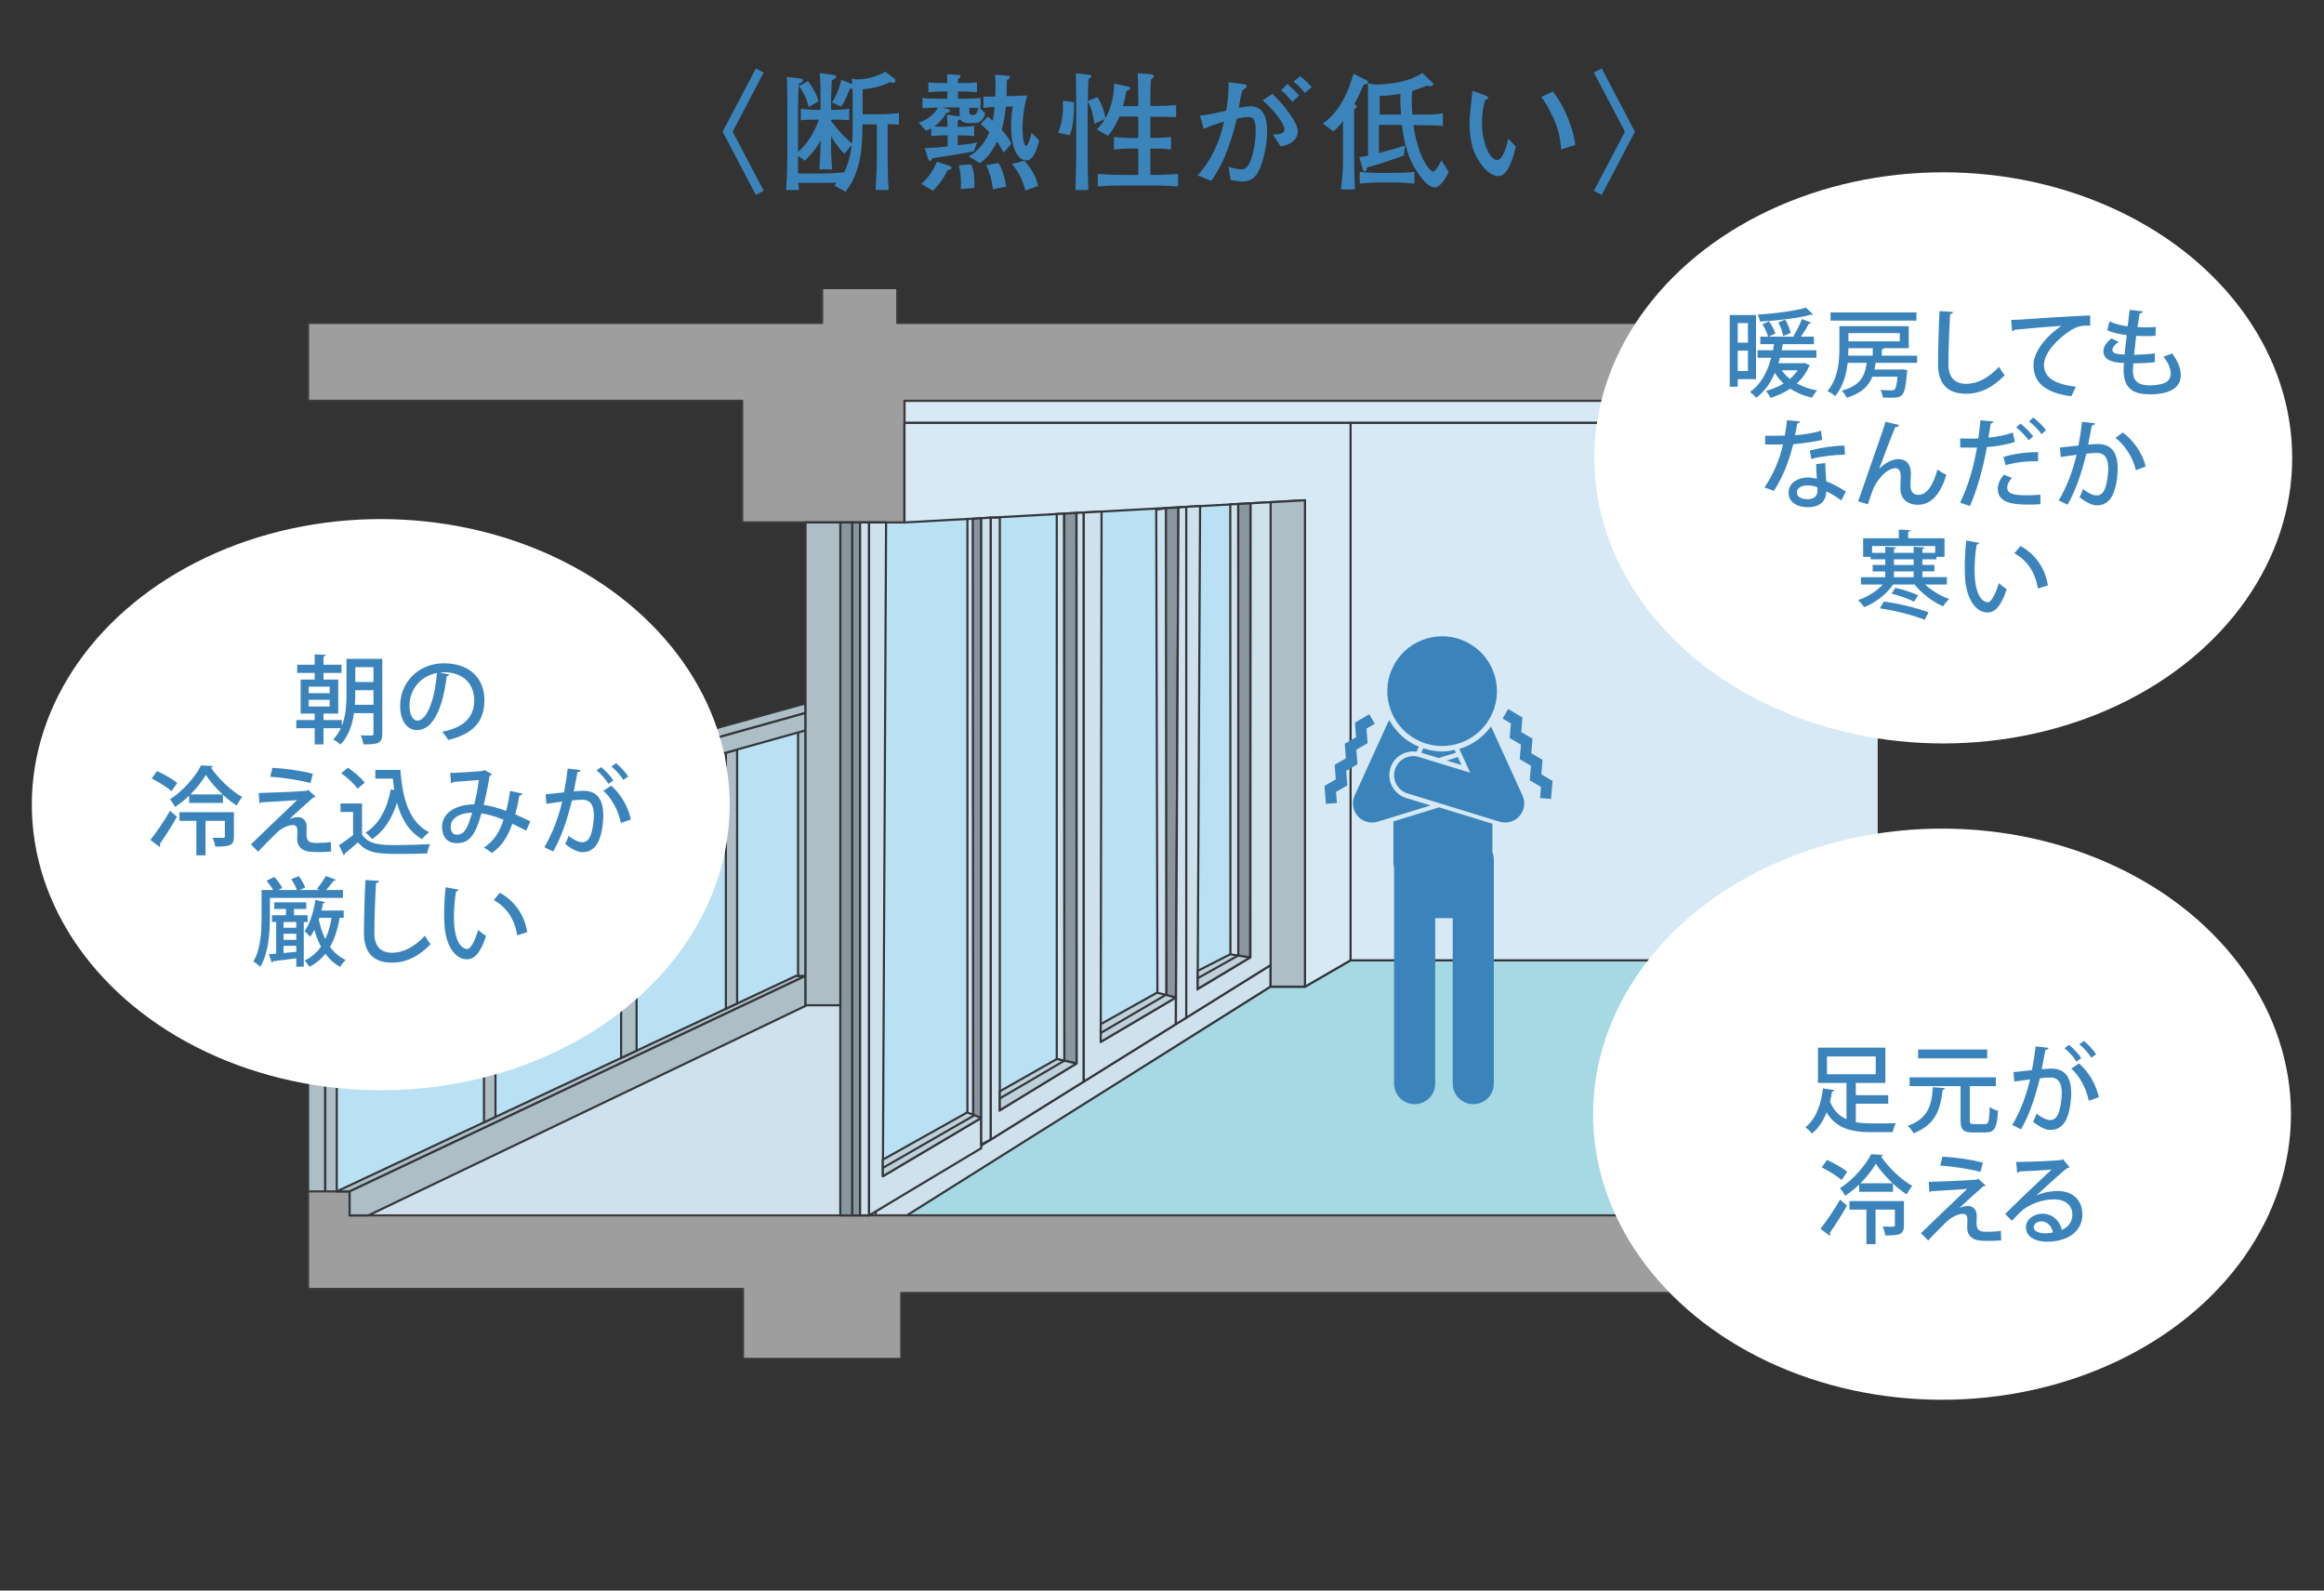
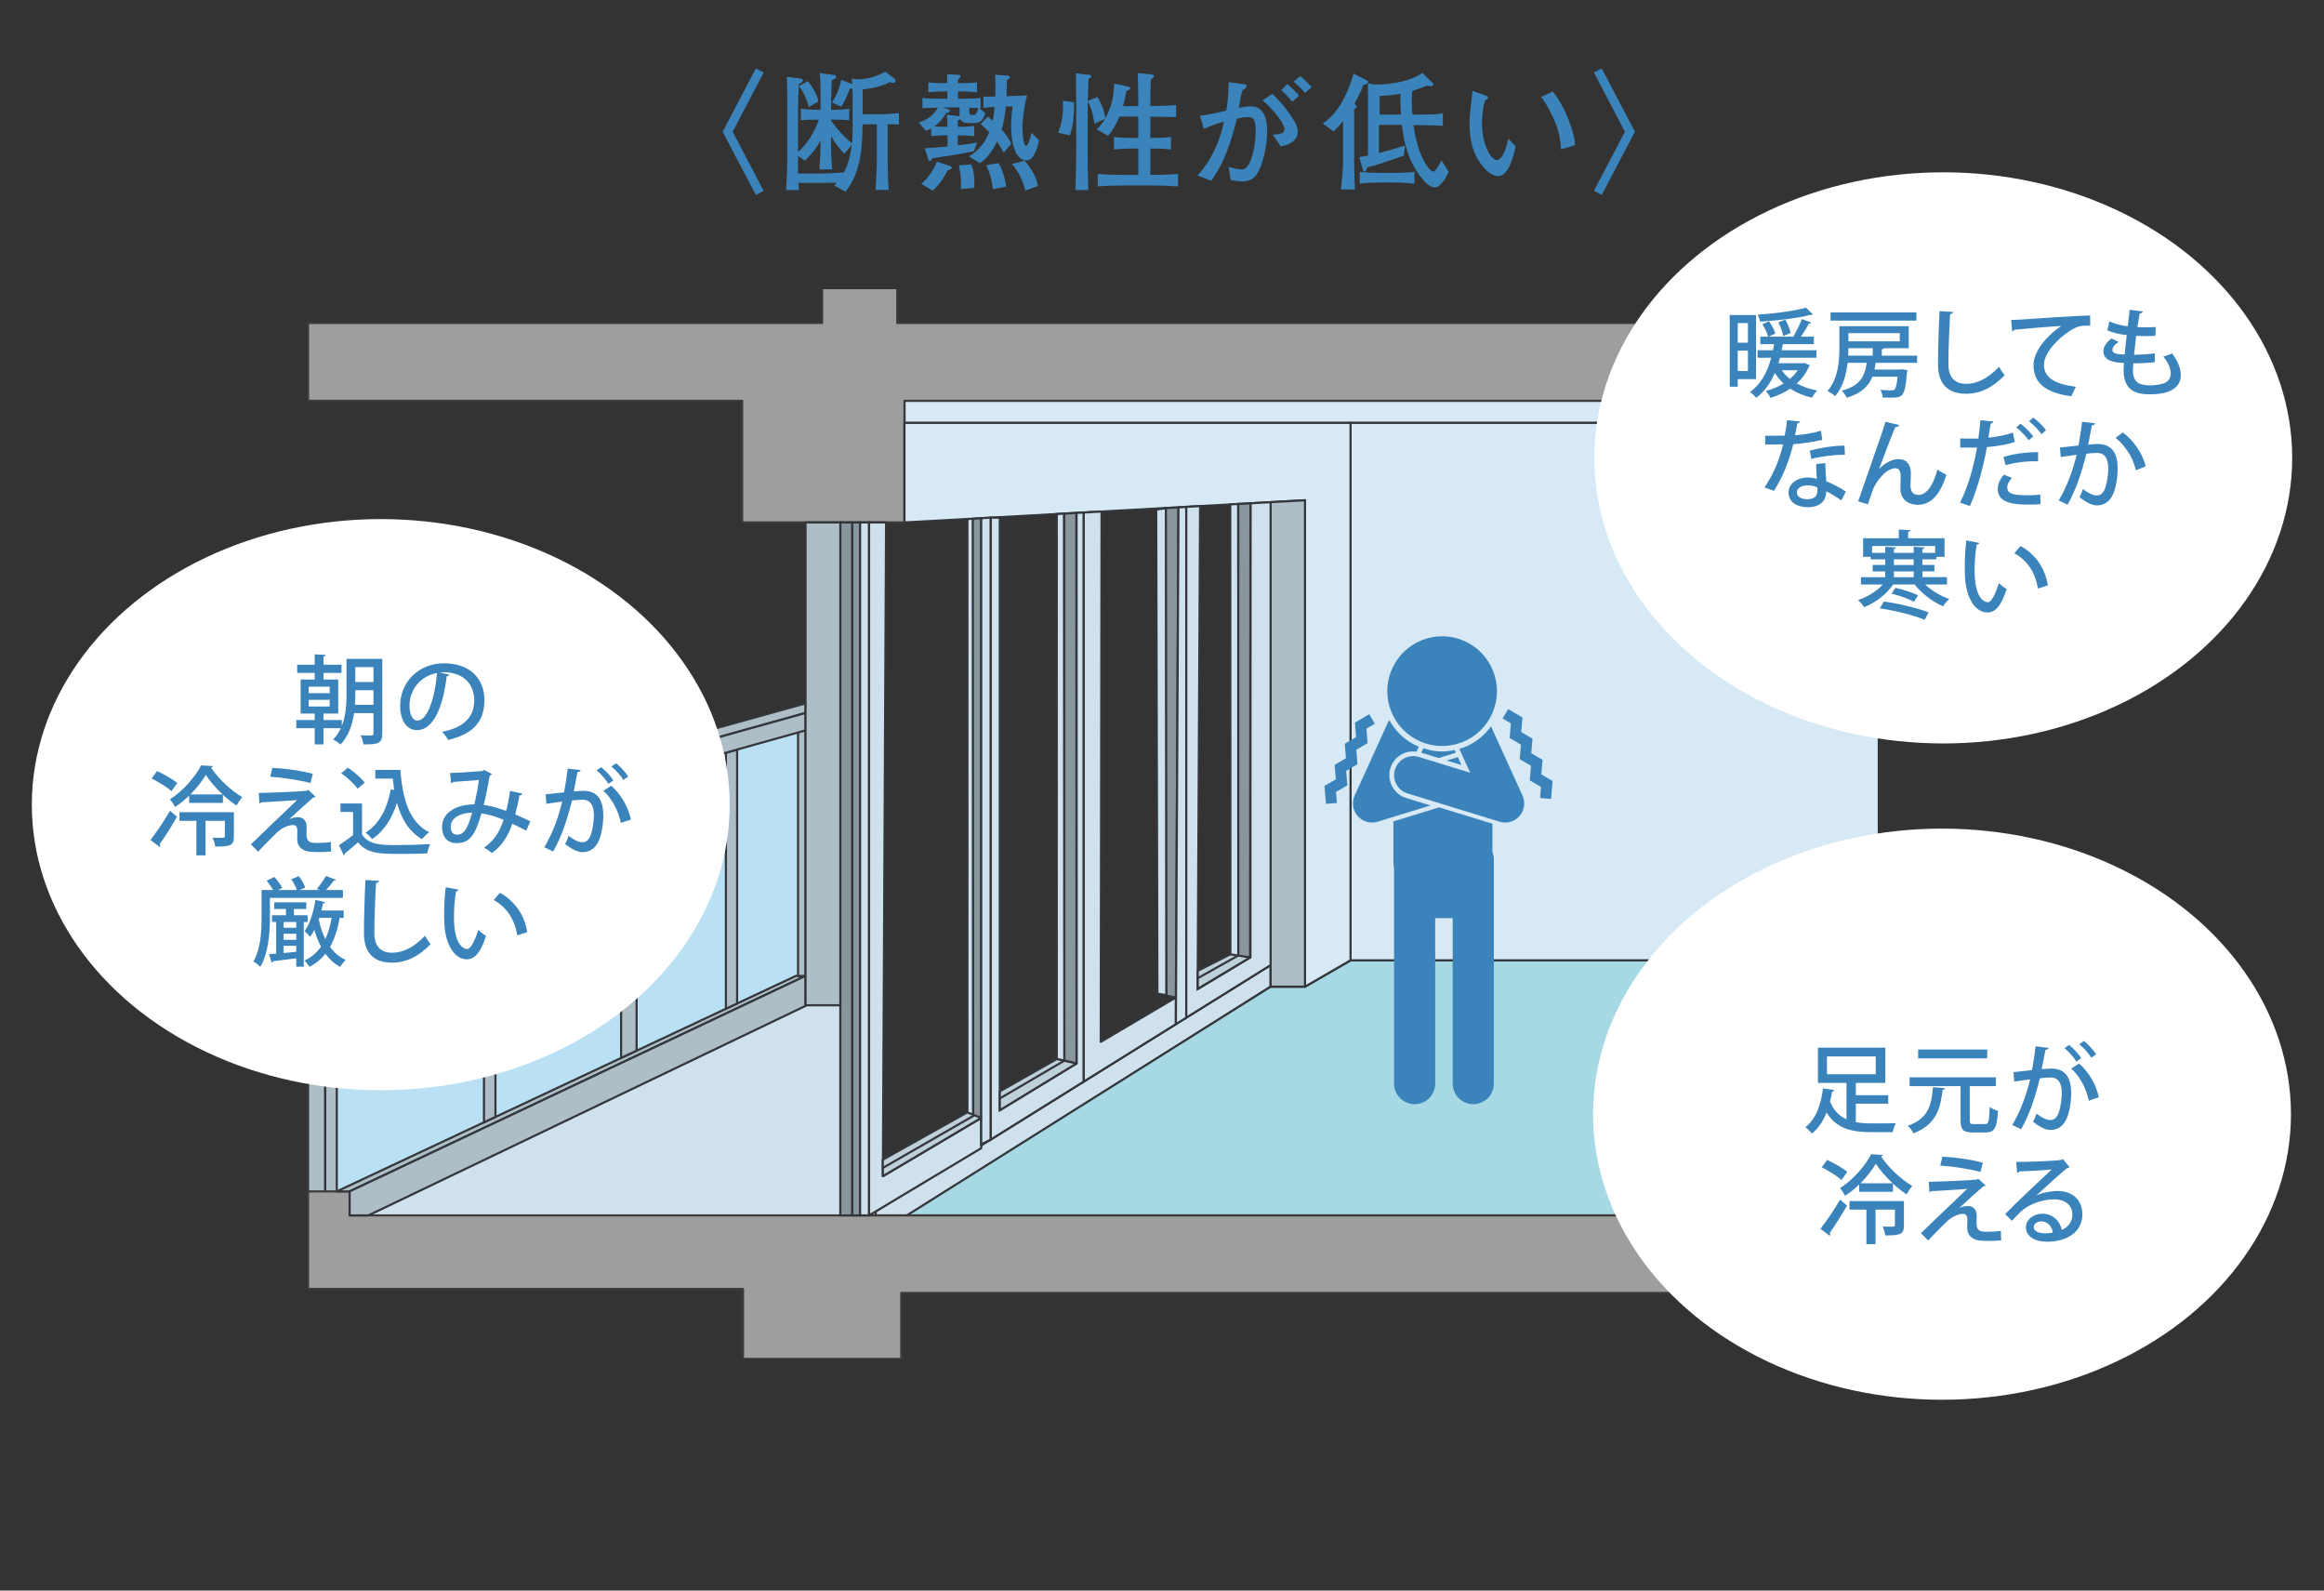
<svg xmlns="http://www.w3.org/2000/svg" id="_レイヤー_2" data-name="レイヤー_2" width="380" height="260" viewBox="0 0 380 260">
  <rect x="0" y="0" width="380" height="260" fill="#333333" stroke="none" />
  <defs>
    <style>
      .cls-1 {
        fill: none;
      }

      .cls-2 {
        fill: #89969d;
      }

      .cls-2, .cls-3, .cls-4, .cls-5, .cls-6, .cls-7, .cls-8, .cls-9, .cls-10, .cls-11 {
        stroke-width: .35px;
      }

      .cls-2, .cls-3, .cls-5, .cls-9, .cls-10, .cls-11 {
        stroke-linecap: round;
        stroke-linejoin: round;
      }

      .cls-2, .cls-4, .cls-5, .cls-6, .cls-7, .cls-8, .cls-9, .cls-10, .cls-11 {
        stroke: #33363a;
      }

      .cls-3 {
        fill: #9e9e9f;
        stroke: #3e3a39;
      }

      .cls-4, .cls-5 {
        fill: #d6e9f4;
      }

      .cls-4, .cls-6, .cls-7, .cls-8 {
        stroke-miterlimit: 10;
      }

      .cls-12 {
        fill: #b9e1f3;
      }

      .cls-13 {
        clip-path: url(#clippath-1);
      }

      .cls-14 {
        fill: #3b84bb;
      }

      .cls-15 {
        fill: #fff;
      }

      .cls-6, .cls-10 {
        fill: #cfe1ec;
      }

      .cls-7 {
        fill: #a6d9e4;
      }

      .cls-8, .cls-11 {
        fill: #aebec7;
      }

      .cls-9 {
        fill: #bed0d9;
      }

      .cls-16 {
        clip-path: url(#clippath);
      }
    </style>
    <clipPath id="clippath">
      <rect class="cls-1" width="380" height="260" />
    </clipPath>
    <clipPath id="clippath-1">
      <rect class="cls-1" x="45.944" y="47.267" width="261.083" height="174.703" />
    </clipPath>
  </defs>
  <g id="_レイヤー_2-2" data-name="レイヤー_2">
    <g class="cls-16">
      <g>
        <g class="cls-13">
          <rect class="cls-4" x="147.89" y="65.512" width="243.142" height="3.616" />
-           <polygon class="cls-12" points="143.184 82.271 203.464 79.913 203.464 158.816 143.184 194.752 143.184 82.271" />
          <polygon class="cls-6" points="142.105 198.674 207.761 157.758 207.761 161.288 148.478 198.674 142.105 198.674" />
          <polygon class="cls-7" points="148.282 198.674 207.761 161.288 213.381 161.288 220.832 156.974 309.331 156.974 309.331 198.674 148.282 198.674" />
          <rect class="cls-4" x="220.832" y="69.129" width="88.891" height="87.845" />
          <polygon class="cls-10" points="54.126 200.308 133.772 162.676 143.184 162.676 143.184 200.308 54.126 200.308" />
          <polygon class="cls-12" points="53.509 140.241 131.419 118.547 131.419 160.346 53.509 197.236 53.509 140.241" />
          <polygon class="cls-3" points="50.371 52.789 134.425 52.789 134.425 39.455 146.713 39.455 146.713 52.789 749.655 52.789 749.655 40.239 761.42 40.239 761.42 52.789 854.343 52.789 854.343 64.946 768.74 64.946 768.74 81.155 742.596 81.155 742.596 65.512 591.689 65.512 591.689 85.399 580.447 85.399 580.447 65.512 402.404 65.512 402.404 85.399 391.032 85.399 391.032 65.512 147.89 65.512 147.89 85.399 121.353 85.399 121.353 65.512 50.371 65.512 50.371 52.789" />
          <rect class="cls-8" x="50.371" y="137.562" width="2.811" height="58.04" />
          <polygon class="cls-8" points="53.182 141.385 55.069 140.857 55.069 195.602 53.182 195.602 53.182 141.385" />
          <polygon class="cls-3" points="50.371 194.752 57.169 194.752 57.169 198.674 854.343 198.674 854.343 210.7 768.74 210.7 768.74 227.956 742.596 227.956 742.596 211.354 147.367 211.354 147.367 232.61 121.484 232.61 121.484 210.7 50.371 210.7 50.371 194.752" />
          <polygon class="cls-11" points="55.069 194.752 130.144 159.523 131.713 159.523 57.169 194.752 55.069 194.752" />
          <polygon class="cls-8" points="79.137 134.123 81.014 133.598 81.014 182.578 79.137 183.458 79.137 134.123" />
          <polygon class="cls-8" points="101.556 127.85 104.09 127.141 104.09 171.749 101.556 172.938 101.556 127.85" />
          <polygon class="cls-8" points="118.693 123.055 120.526 122.543 120.526 164.036 118.693 164.897 118.693 123.055" />
          <rect class="cls-8" x="130.488" y="119.065" width="1.229" height="40.458" />
          <polygon class="cls-8" points="57.169 194.752 131.713 159.523 131.713 164.425 60.241 198.674 57.169 198.674 57.169 194.752" />
          <polygon class="cls-11" points="50.371 137.562 131.713 114.98 131.713 116.548 53.182 138.444 50.371 137.562" />
          <polygon class="cls-8" points="53.182 138.444 131.713 116.548 131.713 119.391 53.182 141.385 53.182 138.444" />
          <rect class="cls-2" x="137.399" y="85.399" width="1.961" height="113.275" />
          <rect class="cls-2" x="139.36" y="85.399" width="1.275" height="113.275" />
          <rect class="cls-6" x="140.635" y="85.399" width="1.471" height="113.275" />
          <polygon class="cls-6" points="158.184 84.717 158.184 182.008 159.135 182.374 159.135 84.777 158.184 84.717" />
          <polygon class="cls-5" points="147.89 69.129 220.832 69.129 220.832 156.974 213.381 161.288 213.381 81.777 147.89 85.399 147.89 69.129" />
          <polygon class="cls-11" points="207.761 82.088 207.761 161.288 213.381 161.288 213.381 81.777 207.761 82.088" />
          <polygon class="cls-10" points="142.105 85.399 144.883 85.399 144.36 192.269 160.439 182.741 160.439 187.693 142.105 198.674 142.105 85.399" />
          <polygon class="cls-2" points="159.066 84.816 160.439 84.705 160.439 182.741 159.135 182.374 159.066 84.816" />
          <polygon class="cls-10" points="160.439 84.705 162.007 84.618 162.007 186.271 160.439 187.072 160.439 84.705" />
          <polygon class="cls-6" points="162.007 84.618 163.479 84.618 163.479 181.484 176.027 173.837 176.027 83.843 177.206 83.777 177.206 176.8 162.007 186.271 162.007 84.618" />
          <polygon class="cls-2" points="174.026 83.953 175.995 83.844 176.027 173.837 174.026 173.379 174.026 83.953" />
          <polygon class="cls-6" points="172.792 84.022 173.972 83.956 174.026 173.379 172.792 173.118 172.792 84.022" />
          <polygon class="cls-10" points="177.206 83.777 180.115 83.617 179.982 170.307 192.27 163.052 192.27 167.412 177.206 176.8 177.206 83.777" />
          <polygon class="cls-6" points="189.055 83.307 190.734 83.051 190.734 162.676 189.251 162.426 189.055 83.307" />
          <polygon class="cls-2" points="190.636 83.051 192.694 82.953 192.27 163.052 190.734 162.758 190.636 83.051" />
          <polygon class="cls-10" points="192.694 82.953 193.969 82.85 193.969 166.353 192.27 167.412 192.694 82.953" />
          <polygon class="cls-6" points="193.969 82.85 196.228 82.725 195.832 161.68 204.459 156.484 204.459 82.27 207.761 82.088 207.761 157.758 193.969 166.353 193.969 82.85" />
          <polygon class="cls-6" points="201.162 82.453 202.469 82.38 202.556 156.533 201.186 156.533 201.162 82.453" />
          <polygon class="cls-2" points="202.469 82.381 204.459 82.271 204.403 156.435 202.475 156.435 202.469 82.381" />
          <rect class="cls-8" x="131.713" y="85.399" width="5.686" height="78.928" />
          <polygon class="cls-9" points="144.341 189.57 158.15 181.839 160.439 182.741 144.36 192.269 144.341 189.57" />
          <polygon class="cls-9" points="163.479 178.396 172.792 173.118 176.027 173.837 163.479 181.484 163.479 178.396" />
-           <polygon class="cls-9" points="179.982 167.412 189.181 162.268 192.27 163.052 179.982 170.307 179.982 167.412" />
          <polygon class="cls-9" points="195.844 158.698 201.162 155.993 204.412 156.512 195.844 161.639 195.844 158.698" />
          <line class="cls-10" x1="144.38" y1="190.901" x2="159.208" y2="182.374" />
          <line class="cls-10" x1="163.479" y1="179.556" x2="174.036" y2="173.379" />
          <line class="cls-10" x1="179.982" y1="168.852" x2="190.539" y2="162.676" />
          <line class="cls-10" x1="195.844" y1="159.903" x2="202.469" y2="156.188" />
        </g>
        <g>
          <path class="cls-14" d="M119.796,21.527l5.074,9.668-1.278.671-5.433-10.339,5.433-10.338,1.278.671-5.074,9.667Z" />
-           <path class="cls-14" d="M145.958,20.312h-.817v5.662c0,1.069.041,3.691.166,5.075h-2.139c.064-1.384.21-3.838.21-5.118v-5.599h-2.349c-.041,3.23-.085,7.655-2.789,11.01l-1.844-1.027c.272-.252.336-.315.441-.441-1.573,0-1.742.02-2.497.02h-3.817c.02.147.105.861.126,1.174h-2.118c.126-1.783.21-4.34.21-5.096v-8.661c0-2.412-.041-3.628-.085-4.74l2.267.273c.187.022.356.127.356.336,0,.21-.274.357-.671.546-.085,2.056-.126,2.81-.126,4.174v6.941c2.223-1.93,3.145-4.53,3.417-5.285-1.173,0-2.139,0-2.956.105v-1.888c1.112.168,2.664.19,2.769.19h.461v-.964c0-2.581,0-3.272-.126-5.055l2.41.336c.169.022.251.126.251.273,0,.251-.166.315-.712.546,0,.441-.02.546-.061,1.615-.023.314-.044,1.719-.044,2.013v1.237h.356c.861,0,1.742-.063,2.602-.19v1.888c-.861-.105-1.993-.105-2.602-.105h-.356v.19c.505.692,1.742,2.327,3.419,3.711.105-.964.105-1.908.105-2.873v-4.762c0-.314,0-.88-.023-1.32-.126,0-.146,0-.418-.022-.105.273-.735,1.762-.797,1.867-.315.608-.484.902-.61,1.09l-1.532-.692c1.007-1.51,1.342-2.894,1.532-3.691l1.803.692c-.041-.377-.041-.461-.105-.922.336.083.651.147,1.155.147,1.678,0,3.647-.798,4.339-1.259l1.532,1.174c.126.105.126.168.126.273,0,.293-.187.378-.418.378-.085,0-.128,0-.525-.105-1.237.712-3.335,1.09-4.426,1.174v4.069h3.145c.735,0,2.098-.105,2.789-.21v1.908c-.146,0-.881-.063-1.027-.063ZM138.074,25.135c-.63-.651-1.427-1.51-2.182-2.915v1.174c0,2.056.064,2.935.169,4.299h-2.077c.02-.336.105-2.035.126-2.412.044-1.028.064-1.699.064-2.349-.797,1.51-1.468,2.202-2.559,3.334l-1.132-.776v2.874h3.983c1.071,0,3.484-.168,3.565-.19.315-.587.966-2.181,1.237-4.508l-1.194,1.468ZM132.242,17.501c-.231-.859-.566-2.054-1.614-3.439l1.488-.797c1.406,1.845,1.657,3.04,1.701,3.313l-1.575.922Z" />
+           <path class="cls-14" d="M145.958,20.312h-.817v5.662c0,1.069.041,3.691.166,5.075h-2.139c.064-1.384.21-3.838.21-5.118v-5.599h-2.349c-.041,3.23-.085,7.655-2.789,11.01l-1.844-1.027c.272-.252.336-.315.441-.441-1.573,0-1.742.02-2.497.02h-3.817c.02.147.105.861.126,1.174h-2.118c.126-1.783.21-4.34.21-5.096v-8.661c0-2.412-.041-3.628-.085-4.74l2.267.273c.187.022.356.127.356.336,0,.21-.274.357-.671.546-.085,2.056-.126,2.81-.126,4.174v6.941c2.223-1.93,3.145-4.53,3.417-5.285-1.173,0-2.139,0-2.956.105v-1.888c1.112.168,2.664.19,2.769.19h.461v-.964c0-2.581,0-3.272-.126-5.055l2.41.336c.169.022.251.126.251.273,0,.251-.166.315-.712.546,0,.441-.02.546-.061,1.615-.023.314-.044,1.719-.044,2.013v1.237h.356c.861,0,1.742-.063,2.602-.19v1.888c-.861-.105-1.993-.105-2.602-.105h-.356v.19c.505.692,1.742,2.327,3.419,3.711.105-.964.105-1.908.105-2.873v-4.762c0-.314,0-.88-.023-1.32-.126,0-.146,0-.418-.022-.105.273-.735,1.762-.797,1.867-.315.608-.484.902-.61,1.09l-1.532-.692c1.007-1.51,1.342-2.894,1.532-3.691l1.803.692c-.041-.377-.041-.461-.105-.922.336.083.651.147,1.155.147,1.678,0,3.647-.798,4.339-1.259l1.532,1.174c.126.105.126.168.126.273,0,.293-.187.378-.418.378-.085,0-.128,0-.525-.105-1.237.712-3.335,1.09-4.426,1.174v4.069h3.145c.735,0,2.098-.105,2.789-.21v1.908c-.146,0-.881-.063-1.027-.063ZM138.074,25.135c-.63-.651-1.427-1.51-2.182-2.915v1.174c0,2.056.064,2.935.169,4.299h-2.077c.02-.336.105-2.035.126-2.412.044-1.028.064-1.699.064-2.349-.797,1.51-1.468,2.202-2.559,3.334l-1.132-.776v2.874h3.983c1.071,0,3.484-.168,3.565-.19.315-.587.966-2.181,1.237-4.508l-1.194,1.468M132.242,17.501c-.231-.859-.566-2.054-1.614-3.439l1.488-.797c1.406,1.845,1.657,3.04,1.701,3.313l-1.575.922Z" />
          <path class="cls-14" d="M159.186,20.122h-.692c-1.05,0-1.26-.293-1.491-.629-.187.126-.21.126-.397.231v1.007c1.237,0,1.993-.041,2.684-.168v1.678c-.61-.063-1.637-.126-2.684-.126v1.635c1.068-.105,2.118-.251,3.145-.461l-.505,1.427c-2.054.461-5.955,1.027-6.816,1.153-.102.252-.187.441-.356.441-.187,0-.251-.168-.315-.336l-.543-1.74c2.034-.126,2.285-.147,3.732-.293v-1.825h-.336c-.42,0-1.532.042-2.349.126v-1.258c-.356.188-.525.251-.861.398l-1.173-1.342c1.404-.441,2.559-1.363,3.145-2.454-.105,0-1.196.02-2.538.105v-1.678c.966.126,2.118.126,3.145.126h.925v-1.195h-.484c-.21,0-1.194,0-2.62.126v-1.615c.817.126,1.783.126,2.62.126h.461c0-.293-.02-1.215-.02-1.447l1.847.105c.166,0,.356.022.356.231,0,.19-.085.252-.42.462v.649h.461c.84,0,1.826,0,2.643-.126v1.615c-1.007-.083-2.098-.126-2.643-.126h-.461v1.195h.525c1.007,0,2.2,0,3.166-.126v1.678h-.166l.943.797c-.4,1.573-1.322,1.635-1.929,1.635ZM154.969,27.799c-.231.461-.943,1.971-2.433,3.376l-1.888-1.112c1.112-1.007,1.867-2.034,2.559-3.628l2.036.671c.082.022.377.126.377.336,0,.252-.441.336-.651.357ZM156.898,18.592v-1.027h-2.766l.858.251c.254.085.336.231.336.315,0,.251-.461.314-.628.336-.315.587-.84,1.425-1.931,2.202,1.26.063,1.47.063,2.162.063-.044-1.405-.044-1.425-.085-1.971l2.077.252c0-.064-.023-.357-.023-.42ZM157.088,30.902c.02-.231.041-.524.041-.944,0-.398,0-1.615-.356-2.935l2.034-.147c.359.881.589,1.803.505,3.838l-2.223.188ZM167.866,26.225c-1.468,0-2.536-1.971-2.536-5.62,0-1.635.187-2.705.272-3.208l-1.132.02c-.146,1.615-.42,2.873-.692,3.754,1.173,1.363,1.383,1.908,1.573,2.349l-1.237,1.427c-.525-1.007-.966-1.615-1.091-1.805-1.048,2.223-2.18,3.083-2.789,3.545l-1.824-1.133c1.783-.985,2.746-2.495,3.355-3.942-.461-.461-.902-.902-1.406-1.342l1.155-1.217c.523.441.628.525.817.693.105-.483.19-1.049.295-2.266-.274,0-1.05.063-1.826.147v-1.845c.692.02.82.02,1.929,0,.044-.713.044-1.405.044-2.118,0-.546,0-.902-.085-1.447l2.034.147c.105,0,.4.02.4.231,0,.188-.126.273-.482.503-.023.671-.023,1.468-.064,2.622l1.091-.022c.986-.02,1.593-.063,2.285-.105-.525,1.805-.776,4.132-.776,5.264,0,.357.064,2.979.61,2.979.397,0,.817-1.845.881-2.118l1.237,1.217c-.126.607-.735,3.291-2.036,3.291ZM158.494,17.606c-.044.923-.044,1.196.566,1.196.607,0,.712-.441.922-1.132-.566-.022-.671-.042-1.488-.064ZM162.351,30.944c-.19-1.573-.461-2.579-1.091-3.943l2.013-.336c.566.881,1.112,2.579,1.237,3.838l-2.159.441ZM167.659,31.154c-.379-1.574-1.135-3.147-2.203-4.342l2.054-.546c1.155,1.259,1.972,2.811,2.223,4.132l-2.075.756Z" />
          <path class="cls-14" d="M175.512,19.388c-.085.923-.251,1.867-.587,2.727l-1.908-.419c.838-2.035.838-3.881.776-5.223l1.824.231c0,.525.02,1.405-.105,2.684ZM188.201,30.315h-4.342c-1.447,0-2.915.041-4.362.168v-2.056c1.509.146,3.691.168,4.362.168h2.264v-4.32h-.881s-1.719,0-3.104.168v-2.056c1.071.146,2.623.168,3.104.168h.881v-3.503h-3.081c-.546,1.301-1.155,2.349-1.867,3.145l-1.867-1.048c.336-.315.881-.818,1.386-1.72l-1.742.797c-.19-1.258-.42-2.537-1.091-3.606,0,.146-.02.797-.02.944v7.318c0,1.867.02,3.147.105,6.187h-2.098c.085-2.915.126-4.299.126-6.123v-7.299c0-1.698-.02-3.922-.041-5.662l2.034.231c.295.042.484.063.484.251,0,.147-.064.169-.464.42-.061,1.3-.082,1.951-.126,3.606l1.593-.629c.945,1.615,1.155,2.706,1.301,3.46,1.342-2.432,1.406-4.74,1.406-5.642l2.2.441c.169.042.441.105.441.293,0,.21-.21.295-.628.441-.126.734-.254,1.447-.566,2.496h2.515v-.378c0-1.489-.02-3.586-.085-5.033l2.098.21c.231.02.546.063.546.293s-.336.42-.482.525c-.085.985-.105,2.747-.105,3.754v.608c2.641-.042,2.766-.042,4.214-.147v1.951c-.671,0-3.606-.042-4.214-.063v3.481c.797,0,2.244-.022,3.376-.168v2.056c-1.132-.147-2.474-.168-3.376-.168v4.32c.377,0,2.725,0,4.529-.168v2.056c-1.908-.168-4.257-.168-4.424-.168Z" />
          <path class="cls-14" d="M205.765,28.029c-.356.671-1.007,1.635-2.62,1.635-.505,0-1.342-.147-1.931-.251l-.312-2.14c.441.127,1.383.42,2.054.42.42,0,.881-.085,1.406-1.133.461-.964.963-3.208.963-5.2,0-.903-.166-1.72-.42-1.972-.207-.21-.671-.251-.858-.251-.546,0-1.132.105-1.803.251-.484,2.118-1.365,4.823-2.098,6.48-.817,1.845-1.593,2.957-2.098,3.691l-2.223-.881c1.007-1.153,3.168-3.627,4.321-8.807-1.217.336-1.972.629-3.314,1.195l-.628-2.159c1.278-.127,1.803-.252,4.298-.818.231-1.342.377-2.559.4-4.655l2.641.356c.169.02.295.147.295.273,0,.273-.42.524-.671.671-.251.754-.42,1.72-.61,2.894.671-.127,1.281-.252,1.952-.252,2.054,0,2.684,1.867,2.684,4.069,0,2.412-.715,5.264-1.427,6.585ZM209.415,23.94l-1.301-1.951c.461,0,1.929.02,1.929-.839,0-.378-.628-2.118-3.586-4.76l1.596-1.049c1.76,1.698,2.789,3.188,3.271,3.942.42.63.881,1.469.881,2.266,0,.754-.525,1.991-2.789,2.391ZM211.323,16.641c-.231-.273-.922-1.069-1.071-1.217-.356-.356-.566-.503-.776-.649l1.007-1.049c.945.797,1.762,1.678,1.931,1.888l-1.091,1.027ZM213.398,15.194c-.587-.671-1.153-1.279-1.885-1.845l1.068-.902c.735.546,1.742,1.594,1.888,1.783l-1.071.964Z" />
          <path class="cls-14" d="M222.972,13.831c-.525,1.237-.881,1.991-1.511,3.125l.21.188c.085.085.169.147.169.252,0,.126-.041.168-.42.461v8.934c0,.985.085,3.208.126,4.173h-2.285c.126-1.027.336-3.25.336-4.278v-6.9c-.797,1.028-1.258,1.427-1.573,1.678l-1.742-1.279c1.468-.922,3.63-3.166,5.033-8.136l2.118,1.069c.02.02.274.147.274.273,0,.378-.546.419-.735.441ZM234.611,30.629c-.861,0-1.719-.922-2.369-1.783-2.139-2.873-2.684-5.704-3.02-8.43h-3.755v4.593c1.468-.378,2.057-.525,4.257-1.217l-.166,1.635c-3.965,1.405-4.447,1.532-6.019,1.93-.085.419-.21.692-.42.692-.166,0-.231-.168-.272-.293l-.587-2.076c.377-.042.648-.085,1.424-.252v-11.827c.589.188,1.007.209,1.596.209.523,0,4.78-.104,7.277-1.886l1.678,1.615c.126.105.126.168.126.272,0,.19-.231.273-.441.273-.274,0-.42-.041-.566-.104-.797.336-1.132.461-2.433.88-.02.273-.085.902-.085,1.762,0,1.007.064,1.74.105,2.118,3.586-.022,3.965-.022,4.992-.232v2.056c-1.657-.083-1.888-.083-4.823-.126.251,1.74.838,4.865,2.41,6.941.254.336.61.671.82.671.482,0,1.278-1.698,1.342-1.845l1.194,1.888c-.082.188-1.153,2.537-2.264,2.537ZM228.216,29.832h-2.935c-.21,0-1.867.02-2.958.188v-1.929c.945.126,2.433.168,2.958.168h2.935c.19,0,1.468,0,3.061-.168v1.929c-1.027-.105-2.054-.188-3.061-.188ZM228.992,15.321c-1.05.188-2.328.356-3.399.356v3.062h3.484c-.064-1.091-.128-2.308-.085-3.418Z" />
          <path class="cls-14" d="M244.985,28.784c-1.112,0-2.054-1.027-2.433-1.468-1.573-1.866-2.264-3.964-2.264-7.319,0-.818.044-1.195.42-4.593.02-.083.041-.461.061-.546l1.911.671c.418.147.648.231.648.441,0,.188-.231.293-.523.441-.169.651-.484,1.908-.484,3.733,0,3.439,1.427,6.018,2.433,6.018s1.637-2.369,1.867-3.501l1.217,1.279c-.42,1.886-1.26,4.844-2.853,4.844ZM255.241,24.421c-.064-1.803-.505-3.565-1.281-5.201-1.089-2.286-1.573-2.873-1.97-3.355l1.908-.902c2.159,2.622,3.545,6.879,3.671,8.746l-2.328.712Z" />
          <path class="cls-14" d="M260.62,11.86l1.281-.671,5.43,10.338-5.43,10.339-1.281-.671,5.077-9.668-5.077-9.667Z" />
        </g>
        <g>
          <polygon class="cls-14" points="246.604 115.905 245.687 117.454 247.049 118.26 246.848 120.636 248.694 121.727 248.489 124.095 250.334 125.184 250.129 127.554 251.972 128.639 251.818 130.444 253.61 130.598 253.864 127.663 252.021 126.578 252.224 124.21 250.379 123.121 250.583 120.753 248.738 119.661 248.939 117.286 246.604 115.905" />
          <polygon class="cls-14" points="216.805 131.406 218.6 131.261 218.454 129.456 220.303 128.38 220.11 126.01 221.962 124.929 221.769 122.56 223.619 121.478 223.431 119.102 224.796 118.303 223.887 116.75 221.548 118.119 221.736 120.495 219.884 121.577 220.076 123.946 218.225 125.026 218.418 127.395 216.569 128.471 216.805 131.406" />
          <path class="cls-14" d="M238.046,123.045l-.204-.448c-.682.145-1.368.241-2.052.241-1.04,0-2.068-.185-3.06-.514l-.328.72,2.823.867,2.821-.866Z" />
          <path class="cls-14" d="M244.259,140.514c0-.431-.088-.84-.236-1.219v-4.645l-8.719-2.677-7.468,2.293v6.625c0,.336.04.663.108.979v35.26c0,1.857,1.506,3.363,3.363,3.363,1.857,0,3.364-1.506,3.364-3.363v-27.044h2.862v27.044c0,1.857,1.506,3.363,3.364,3.363s3.363-1.506,3.363-3.363v-36.616Z" />
          <polygon class="cls-14" points="238.373 123.761 236.554 124.32 238.965 125.06 238.373 123.761" />
          <path class="cls-14" d="M227.343,125.572c.573-1.863,2.414-2.971,4.283-2.701l.37-.811c-.33-.139-.657-.287-.974-.463-1.65-.917-2.967-2.26-3.85-3.878-.094.14-.185.283-.257.441l-5.412,11.881c-.509,1.118-.315,2.43.495,3.353.602.685,1.461,1.061,2.344,1.061.306,0,.614-.045.916-.138l8.64-2.653-3.97-1.219c-2.06-.632-3.216-2.814-2.584-4.873Z" />
          <path class="cls-14" d="M238.619,122.419l1.774,3.896-8.406-2.581c-1.646-.503-3.391.42-3.899,2.067-.505,1.647.419,3.393,2.067,3.899l15.037,4.617c.302.092.609.138.916.138.884,0,1.742-.376,2.344-1.061.81-.923,1.004-2.235.494-3.353l-5.15-11.304c-1.267,1.766-3.067,3.054-5.178,3.684Z" />
          <path class="cls-14" d="M231.454,120.817c2.093,1.162,4.513,1.44,6.815.781,2.302-.658,4.21-2.173,5.372-4.267,1.163-2.093,1.44-4.514.783-6.816-.659-2.302-2.173-4.21-4.267-5.372-1.35-.749-2.836-1.131-4.338-1.131-.828,0-1.66.116-2.478.35-2.302.658-4.209,2.173-5.372,4.266-1.162,2.093-1.439,4.514-.782,6.816.659,2.302,2.173,4.21,4.267,5.372Z" />
        </g>
        <g>
          <ellipse class="cls-15" cx="62.257" cy="131.534" rx="57.055" ry="46.681" />
          <g>
            <path class="cls-14" d="M62.51,107.699v12.221c0,1.62-.707,1.762-3.081,1.762-.064-.41-.251-1.086-.456-1.479.456.017.896.032,1.242.032.771,0,.848,0,.848-.33v-3.335h-3.176c-.266,1.857-.881,3.76-2.218,5.143-.236-.251-.848-.676-1.196-.834.535-.549.945-1.18,1.26-1.839h-2.833v2.642h-1.445v-2.642h-3.005v-1.337h3.005v-1.054h-2.298v-5.569h2.298v-1.085h-2.864v-1.337h2.864v-1.698l1.808.093c-.015.142-.11.22-.364.268v1.337h2.943v1.337h-2.943v1.085h2.408v5.569h-2.408v1.054h2.989v.959c.692-1.715.771-3.649.771-5.253v-5.709h5.85ZM50.479,112.245v1.069h3.427v-1.069h-3.427ZM50.479,114.4v1.085h3.427v-1.085h-3.427ZM58.092,113.409c0,.566-.015,1.164-.064,1.793h3.035v-2.376h-2.971v.583ZM61.063,109.052h-2.971v2.437h2.971v-2.437Z" />
            <path class="cls-14" d="M73.468,110.279c-.049.141-.205.251-.425.251-.615,5.16-2.218,8.824-4.862,8.824-1.524,0-2.751-1.4-2.751-3.979,0-3.901,3.066-6.952,7.141-6.952,4.513,0,6.637,2.752,6.637,5.992,0,3.727-2.029,5.584-5.914,6.543-.236-.362-.597-.912-.991-1.337,3.601-.708,5.238-2.438,5.238-5.159,0-2.564-1.698-4.577-4.987-4.577-.22,0-.423.015-.643.031l1.557.362ZM71.455,110.011c-2.769.488-4.5,2.815-4.5,5.316,0,1.495.551,2.469,1.276,2.469,1.698,0,2.894-3.79,3.225-7.785Z" />
            <path class="cls-14" d="M24.594,137.303c.896-1.132,2.218-3.035,3.207-4.766l1.135.976c-.896,1.588-1.998,3.303-2.818,4.467.049.078.079.173.079.251s-.031.158-.079.22l-1.524-1.149ZM25.677,126.042c1.117.503,2.582,1.337,3.304,1.951l-.943,1.337c-.676-.629-2.123-1.51-3.24-2.076l.879-1.212ZM30.93,130.053c-.707.692-1.493,1.32-2.31,1.856-.174-.378-.551-.929-.835-1.242,2.108-1.337,4.17-3.696,5.097-5.553l1.918.11c-.031.127-.141.22-.3.252,1.165,1.761,3.289,3.791,5.113,4.813-.33.378-.676.929-.927,1.384-.74-.473-1.511-1.086-2.234-1.762v1.337h-5.522v-1.195ZM38.246,132.773v3.98c0,1.463-.615,1.635-3.051,1.635-.049-.441-.238-1.022-.441-1.447.407.015.786.015,1.083.015.835,0,.93,0,.93-.236v-2.549h-3.163v5.647h-1.493v-5.647h-2.769v-1.4h8.903ZM36.404,129.863c-1.099-1.022-2.09-2.17-2.751-3.193-.581.991-1.463,2.14-2.518,3.193h5.269Z" />
            <path class="cls-14" d="M47.316,133.907c.487-.236.989-.33,1.429-.33.835,0,1.401.661,1.401,1.557,0,.409-.031.896-.031,1.242,0,1.415.786,1.415,1.87,1.415.676,0,1.511-.047,2.123-.158-.015.991.049,1.527.049,1.557-.63.063-1.386.095-2.077.095-.612,0-1.178-.032-1.573-.079-1.212-.156-1.903-.959-1.918-1.966,0-.377.031-1.037.031-1.478,0-.566-.236-.896-.707-.896-.756,0-1.793.424-2.705,1.29-.85.834-2.518,2.501-3.005,3.083,0,0-.251-.315-1.181-1.212,1.542-1.51,6.119-5.867,7.566-7.25-1.086.11-4.216.283-5.914.377-.079.127-.126.19-.251.19l-.126-1.715c2.17-.047,6.211-.22,7.833-.361l.266-.158,1.212,1.132c-.095.063-.22.126-.392.126-.991.85-2.674,2.376-3.901,3.523v.017ZM50.758,128.008c-1.65-.471-4.575-.912-6.573-1.037l.346-1.463c2.123.11,4.828.487,6.621.99l-.394,1.51Z" />
            <path class="cls-14" d="M59.196,131.343v5.064c1.101,1.73,3.258,1.73,5.727,1.73,1.793,0,3.993-.063,5.41-.156-.174.361-.41,1.069-.487,1.525-1.086.047-2.674.078-4.155.078-3.568,0-5.599,0-7.157-1.886-.738.66-1.509,1.305-2.139,1.808,0,.173-.046.236-.187.298l-.786-1.651c.707-.456,1.557-1.039,2.31-1.652v-3.774h-2.059v-1.384h3.522ZM56.885,125.491c1.007.676,2.2,1.683,2.751,2.454l-1.178.976c-.505-.756-1.667-1.825-2.674-2.533l1.101-.896ZM61.368,125.853h4.106c.328,4.733,1.445,8.54,4.685,10.192-.346.236-.879.771-1.163,1.132-2.139-1.258-3.381-3.334-4.091-5.96-.802,2.579-2.123,4.671-4.073,5.945-.22-.298-.74-.818-1.053-1.069,2.2-1.337,3.537-3.886,4.119-7.062l.569.109c-.095-.612-.174-1.226-.238-1.871h-2.861v-1.415Z" />
            <path class="cls-14" d="M85.412,129.722c-.064.188-.236.298-.471.298-.174.976-.425,2.123-.692,3.099.771.33,1.65.739,2.469,1.148l-.676,1.51c-.786-.409-1.542-.786-2.267-1.132-.738,2.139-1.793,3.744-3.366,4.798-.312-.3-.881-.676-1.273-.896,1.542-1.007,2.533-2.454,3.209-4.547-1.352-.549-2.597-.912-3.619-1.037-1.037,3.601-1.965,4.86-4.057,4.86-1.698,0-2.39-1.212-2.39-2.659,0-2.469,2.579-3.681,5.269-3.681.297-1.148.566-2.563.753-3.979-.738.063-2.971.236-4.167.315-.095.126-.22.188-.377.236l-.159-1.698c1.527-.047,4.375-.237,5.192-.315.172-.031.282-.11.377-.188l1.291.692c-.079.11-.22.205-.394.268-.251,1.557-.645,3.46-.976,4.781,1.086.095,2.313.473,3.665.961.254-.866.489-2.093.645-3.272l2.013.441ZM77.202,132.837c-1.983.031-3.509.896-3.509,2.327,0,.756.364,1.274.976,1.274,1.101,0,1.698-.645,2.533-3.601Z" />
            <path class="cls-14" d="M94.953,125.884c-.049.22-.238.3-.52.315-.174.818-.425,2.249-.615,3.177.569-.063,1.165-.11,1.527-.11,2.5-.017,3.304,1.683,3.304,4.089,0,.629-.11,2.171-.474,3.318-.487,1.762-1.524,2.627-2.925,2.627-.628,0-1.524-.298-2.846-1.337.22-.393.425-.88.551-1.337,1.163.866,1.808,1.054,2.264,1.054.756,0,1.196-.551,1.478-1.495.251-.832.41-2.202.41-2.893-.015-1.667-.551-2.579-1.888-2.564-.425,0-1.007.031-1.698.126-.756,3.035-1.637,5.804-3.069,8.336l-1.447-.692c1.401-2.406,2.234-4.687,2.928-7.472l-2.597.362-.126-1.542,3.02-.33c.22-1.148.441-2.532.599-3.884l2.123.251ZM99.482,128.133c-.377-.676-1.288-1.698-1.934-2.202l.738-.534c.74.566,1.591,1.493,1.998,2.17l-.802.566ZM101.526,134.52c-.441-2.123-1.573-4.121-2.876-5.253l1.288-.834c1.511,1.32,2.754,3.35,3.225,5.521l-1.637.566ZM101.92,127.489c-.377-.661-1.291-1.683-1.952-2.186l.756-.551c.74.581,1.573,1.51,1.998,2.186l-.802.551Z" />
            <path class="cls-14" d="M44.135,146.775v3.225c0,2.344-.22,5.804-1.573,8.038-.251-.251-.832-.724-1.132-.866,1.227-2.076,1.337-5.033,1.337-7.172v-4.514h1.888c-.266-.488-.676-1.069-1.053-1.525l1.258-.613c.487.534,1.053,1.29,1.288,1.793l-.661.346h3.053c-.174-.519-.551-1.242-.912-1.778l1.242-.487c.423.566.863,1.337,1.037,1.871l-.945.393h3.32c-.156-.078-.33-.141-.471-.188.487-.566,1.117-1.463,1.463-2.108l1.667.629c-.049.095-.19.142-.377.142-.315.441-.804,1.037-1.245,1.525h2.754v1.29h-11.939ZM50.3,150.708h-.628v7.314h-1.227v-1.369c-1.447.188-2.848.361-3.791.471-.015.127-.126.205-.236.22l-.441-1.368c.346-.017.756-.047,1.178-.095v-5.174h-.676v-1.101h2.282v-1.022h-1.918v-1.086h5.236v1.086h-2.013v1.022h2.234v1.101ZM48.445,151.651v-.943h-2.077v.943h2.077ZM48.445,153.633v-.991h-2.077v.991h2.077ZM46.368,154.608v1.18c.661-.063,1.368-.141,2.077-.204v-.976h-2.077ZM56.199,150.031h-.661c-.315,1.84-.817,3.43-1.573,4.75.676.944,1.527,1.667,2.564,2.14-.282.251-.707.771-.896,1.132-.976-.519-1.778-1.242-2.423-2.139-.707.88-1.555,1.588-2.61,2.123-.172-.282-.535-.771-.802-1.023,1.117-.534,1.998-1.29,2.689-2.264-.441-.818-.802-1.746-1.086-2.752-.205.424-.456.802-.707,1.132-.205-.252-.63-.708-.896-.929.866-1.117,1.463-3.098,1.778-5.096l1.588.362c-.031.11-.141.188-.346.188-.079.393-.159.786-.266,1.18h3.647v1.195ZM52.221,150.031l-.095.284c.236,1.163.597,2.232,1.068,3.193.474-1.007.802-2.171,1.022-3.477h-1.995Z" />
            <path class="cls-14" d="M61.98,143.991c-.033.19-.174.315-.489.347-.126,1.981-.282,5.882-.282,8.194,0,2.186,1.083,3.209,2.91,3.209,1.729,0,3.571-.866,5.364-2.784.187.346.692,1.117.927,1.368-1.903,2.03-4.042,3.037-6.306,3.037-3.194,0-4.595-1.794-4.595-4.83,0-2.044.128-6.763.254-8.682l2.218.141Z" />
            <path class="cls-14" d="M74.997,145.438c-.031.142-.205.252-.425.268-.22,1.227-.346,2.8-.346,4.215,0,4.279,1.401,5.207,2.203,5.207.581-.017,1.322-1.605,1.762-3.115.312.283.912.771,1.288.959-.896,2.8-1.903,3.838-3.13,3.838-2.218,0-3.491-2.754-3.665-5.506-.046-.597-.061-1.258-.061-1.951,0-1.383.079-2.91.251-4.325l2.123.409ZM84.577,152.894c-.456-2.784-1.808-4.609-3.84-5.773l.991-1.18c2.249,1.212,4.011,3.43,4.482,6.433l-1.634.52Z" />
          </g>
        </g>
        <g>
          <ellipse class="cls-15" cx="317.743" cy="74.847" rx="57.055" ry="46.681" />
          <g>
            <path class="cls-14" d="M287.128,61.973h-2.989v1.242h-1.306v-11.718h4.295v10.476ZM285.806,52.819h-1.667v3.193h1.667v-3.193ZM284.139,60.651h1.667v-3.334h-1.667v3.334ZM295.022,59.314l.93.41c-.033.078-.095.126-.159.173-.456,1.085-1.148,2.013-1.998,2.783.976.535,2.093.929,3.335,1.149-.282.283-.661.818-.848,1.18-1.337-.298-2.533-.802-3.555-1.478-.976.66-2.077,1.148-3.225,1.51-.156-.347-.502-.85-.771-1.133,1.022-.266,2.029-.676,2.91-1.227-.551-.503-1.037-1.085-1.432-1.714-.722,1.683-1.714,3.067-3.051,4.057-.22-.283-.707-.739-1.022-.959,1.714-1.164,2.815-3.115,3.476-5.584h-2.234v-1.227h2.533c.061-.33.126-.66.172-.99h-2.249v-1.227h1.276c-.128-.551-.535-1.4-.945-2.03l1.086-.487c.456.597.881,1.431,1.037,1.997l-1.068.52h4.229l-.202-.095c.487-.754,1.068-1.951,1.383-2.784l1.527.566c-.049.095-.174.158-.364.158-.33.613-.848,1.479-1.322,2.155h2.123v1.227h-5.079l-.19.99h5.679v1.227h-5.96c-.079.3-.159.598-.251.896h3.993l.236-.063ZM296.454,51.403c-.046.047-.126.063-.205.063-.046,0-.11,0-.156-.015-2.059.549-5.41.959-8.304,1.117-.049-.315-.236-.818-.379-1.133,2.8-.188,6.055-.597,7.881-1.148l1.163,1.117ZM291.91,52.253c.407.676.768,1.573.879,2.171-1.083.456-1.148.487-1.227.503-.077-.598-.407-1.527-.786-2.234l1.135-.441ZM291.342,60.526c.348.519.804.991,1.322,1.415.505-.424.93-.896,1.276-1.415h-2.597Z" />
            <path class="cls-14" d="M313.467,59.314h-6.777c-.049.378-.11.739-.19,1.086h4.216l.328-.032.85.142c-.015.126-.046.266-.079.409-.346,4.042-.707,4.089-2.784,4.089-.346,0-.753-.015-1.178-.032-.031-.377-.19-.912-.394-1.242.756.063,1.496.079,1.778.079.269,0,.41-.032.551-.142.205-.205.361-.786.489-2.091h-4.121c-.599,1.493-1.732,2.689-4.201,3.444-.141-.346-.517-.896-.817-1.164,3.066-.817,3.791-2.39,4.088-4.545h-3.112c-.22,1.903-.771,3.948-2.047,5.443-.251-.252-.896-.677-1.258-.834,1.762-2.03,1.952-4.923,1.952-7.046v-3.555h11.339v3.601h-4.057c-.049.095-.159.158-.346.19v1.022h5.771v1.18ZM313.357,51.073v1.337h-14.044v-1.337h14.044ZM306.216,56.923h-3.978c0,.378-.015.788-.033,1.212h4.011v-1.212ZM310.637,54.454h-8.399v1.337h8.399v-1.337Z" />
            <path class="cls-14" d="M319.358,50.994c-.033.19-.174.315-.489.347-.126,1.981-.282,5.882-.282,8.194,0,2.186,1.083,3.209,2.91,3.209,1.729,0,3.571-.866,5.364-2.784.187.346.692,1.117.927,1.368-1.903,2.03-4.042,3.037-6.306,3.037-3.194,0-4.595-1.794-4.595-4.83,0-2.044.128-6.763.254-8.682l2.218.141Z" />
            <path class="cls-14" d="M328.848,52.285c.474,0,1.15-.017,1.591-.047,1.603-.127,8.965-.613,11.324-.676l.015,1.666c-1.291-.046-2.123.047-3.335.866-2.029,1.29-4.231,3.633-4.231,5.536,0,1.981,1.557,3.145,5.223,3.586l-.756,1.557c-4.482-.583-6.181-2.376-6.181-5.128,0-2.061,1.967-4.655,4.562-6.37-1.732.095-5.96.456-7.677.629-.046.11-.236.22-.377.252l-.159-1.871Z" />
            <path class="cls-14" d="M352.342,59.204c-.945.11-2.282.19-3.509.19-.077.802-.077.896-.077,1.163,0,2.061,1.227,2.438,2.846,2.438.661,0,1.368-.095,1.983-.268.896-.236,1.352-.864,1.352-1.698,0-.786-.394-1.746-1.196-2.737.41-.126,1.071-.362,1.432-.519.943,1.29,1.416,2.5,1.416,3.523,0,3.161-4.106,3.161-5.018,3.161-2.328,0-4.342-.598-4.342-3.964,0-.361.031-.754.064-1.163-1.15-.047-3.366-.158-3.366-1.92.015-.661.407-1.4,1.319-2.091l1.181.581c-.63.393-1.022.881-1.022,1.274,0,.708,1.037.739,1.998.771.092-.959.202-2.061.346-3.177-1.071-.095-2.328-.378-3.179-.786l.346-1.447c.835.393,1.888.676,2.989.802.11-.927.236-1.886.315-2.689l2.17.252c-.031.188-.236.314-.533.346-.11.613-.238,1.415-.364,2.218.425.031.912.046,1.401.046.551,0,1.117-.015,1.603-.063l-.061,1.447c-.456.032-1.007.047-1.557.047s-1.101-.015-1.591-.047c-.126,1.054-.251,2.123-.346,3.099,1.15-.017,2.392-.095,3.384-.237l.015,1.447Z" />
            <path class="cls-14" d="M294.351,68.897c-.046.158-.202.283-.471.315-.095.613-.251,1.4-.377,1.934,1.322-.078,2.989-.346,4.247-.739l.205,1.495c-1.416.33-3.069.581-4.736.707-.738,2.942-1.729,5.38-3.161,7.629l-1.542-.566c1.37-2.013,2.438-4.374,3.035-7.031-.33.015-.738.015-1.083.015h-1.842v-1.431h1.808c.489,0,.976,0,1.386-.017.156-.771.282-1.651.377-2.517l2.154.205ZM298.457,75.691c.015,1.101.079,1.983.159,2.974.927.377,2.264,1.037,3.207,1.698l-.756,1.447c-.722-.566-1.729-1.149-2.451-1.495,0,.866-.348,2.596-3.069,2.596-1.714-.017-3.115-.834-3.099-2.423.018-1.588,1.621-2.437,3.13-2.437.474,0,.961.078,1.496.204-.064-.88-.11-1.778-.11-2.39l1.493-.174ZM297.169,79.654c-.535-.22-1.15-.314-1.621-.314-.848,0-1.744.361-1.744,1.148,0,.724.722,1.117,1.775,1.117.881,0,1.591-.393,1.591-1.368v-.583ZM301.667,74.323c-1.732.015-3.837.268-5.504.692l-.236-1.368c1.793-.473,3.932-.802,5.661-.802l.079,1.478Z" />
            <path class="cls-14" d="M303.829,81.951c1.071-3.083,3.038-8.76,3.589-10.317.328-.881.768-2.249.879-2.689l2.234.534c-.077.22-.297.33-.643.347-.756,1.808-2.047,5.269-2.628,6.826h.015c.896-.976,2.157-1.605,3.145-1.605,1.322,0,2.031.896,2.031,2.328,0,.251-.064,1.761-.064,2.013,0,1.007.487,1.51,1.306,1.51,1.304,0,2.39-1.495,3.097-4.137.456.314.976.629,1.463.864-.927,3.02-2.421,4.891-4.623,4.891-1.778,0-2.894-1.007-2.894-2.625,0-.613.015-1.259.049-1.81v-.204c0-.881-.3-1.337-.866-1.337-1.621,0-3.289,2.39-3.711,3.586-.205.581-.52,1.478-.786,2.312l-1.591-.488Z" />
            <path class="cls-14" d="M329.445,72.247c-1.258.424-2.941.708-4.562.834-.628,3.444-1.603,7.014-2.784,9.641l-1.603-.566c1.258-2.517,2.187-5.631,2.769-8.997-.236.015-.489.015-.71.015-.753,0-1.478,0-2.029-.015l-.015-1.495c.505.032,1.322.032,2.077.032.282,0,.581,0,.896-.015.126-.944.251-2.045.346-2.989l2.123.205c-.033.173-.236.315-.456.346-.095.629-.22,1.479-.364,2.296,1.401-.141,2.818-.393,3.996-.834l.315,1.542ZM333.646,82.408c-.599.046-1.227.078-1.857.078-2.264,0-5.159-.142-5.128-2.579,0-.896.487-1.73.991-2.313l1.322.52c-.52.566-.771,1.117-.771,1.557,0,1.117,1.178,1.29,3.335,1.29.707,0,1.447-.032,2.075-.11l.033,1.557ZM327.588,74.701c1.591-.503,3.824-.818,5.663-.786v1.493c-1.729-.063-3.727.173-5.317.63l-.346-1.337ZM330.357,69.242c.725.551,1.621,1.432,2.093,2.093l-.74.629c-.425-.629-1.399-1.62-2.029-2.093l.676-.629ZM332.45,68.251c.756.551,1.634,1.4,2.093,2.077l-.725.644c-.41-.598-1.337-1.573-2.044-2.091l.676-.63Z" />
            <path class="cls-14" d="M342.572,69.195c-.049.22-.238.3-.52.315-.174.818-.425,2.249-.615,3.177.569-.063,1.165-.11,1.527-.11,2.5-.017,3.304,1.683,3.304,4.089,0,.629-.11,2.171-.474,3.318-.487,1.762-1.524,2.627-2.925,2.627-.628,0-1.524-.298-2.846-1.337.22-.393.425-.88.551-1.337,1.163.866,1.808,1.054,2.264,1.054.756,0,1.196-.551,1.478-1.495.251-.832.41-2.202.41-2.893-.015-1.667-.551-2.579-1.888-2.564-.425,0-1.007.031-1.698.126-.756,3.035-1.637,5.804-3.069,8.336l-1.447-.692c1.401-2.406,2.234-4.687,2.928-7.472l-2.597.362-.126-1.542,3.02-.33c.22-1.148.441-2.532.599-3.884l2.123.251ZM349.224,76.872c-.441-2.187-1.872-4.153-3.32-5.301l1.196-.881c1.652,1.195,3.304,3.445,3.727,5.569l-1.603.613Z" />
            <path class="cls-14" d="M318.344,95.544h-3.568c1.053.991,2.546,1.888,3.947,2.374-.33.283-.786.834-1.007,1.196-1.683-.724-3.509-2.108-4.657-3.571h-3.507c-1.086,1.603-2.925,3.005-4.751,3.711-.22-.346-.661-.881-.989-1.164,1.524-.487,3.051-1.463,4.057-2.547h-3.586v-1.196h3.978v-.943h-2.059v-1.054h2.059v-.913h-2.39v-.409h-1.227v-3.035h5.835v-1.432l1.888.11c-.015.142-.11.22-.361.268v1.054h5.945v3.035h-1.322v.409h-2.295v.913h1.965v1.054h-1.965v.943h4.009v1.196ZM306.108,90.369h2.154v-.99l1.778.11c-.015.126-.126.204-.361.251v.629h3.225v-.99l1.793.11c-.015.126-.126.204-.361.251v.629h2.09v-1.117h-10.317v1.117ZM314.712,101.316c-1.732-.708-4.828-1.525-7.346-1.871l.661-1.117c2.469.314,5.538,1.1,7.315,1.761l-.63,1.227ZM312.965,98.359c-.817-.441-2.421-1.022-3.681-1.32l.63-.944c1.227.266,2.848.77,3.711,1.227l-.661,1.037ZM309.679,91.438v.913h3.225v-.913h-3.225ZM309.679,93.405v.943h3.225v-.943h-3.225Z" />
            <path class="cls-14" d="M323.638,88.749c-.031.142-.205.252-.425.268-.22,1.227-.346,2.8-.346,4.215,0,4.279,1.401,5.207,2.203,5.207.581-.017,1.322-1.605,1.762-3.115.312.283.912.771,1.288.959-.896,2.8-1.903,3.838-3.13,3.838-2.218,0-3.491-2.754-3.665-5.506-.046-.597-.061-1.258-.061-1.951,0-1.383.079-2.91.251-4.325l2.123.409ZM333.218,96.205c-.456-2.784-1.808-4.609-3.84-5.773l.991-1.18c2.249,1.212,4.011,3.43,4.482,6.433l-1.634.52Z" />
          </g>
        </g>
        <g>
          <ellipse class="cls-15" cx="317.542" cy="182.129" rx="57.055" ry="46.681" />
          <g>
            <path class="cls-14" d="M303.449,180.414v3.02c.817.156,1.698.205,2.643.205.597,0,3.145,0,3.916-.033-.22.348-.456,1.04-.535,1.465h-3.46c-3.304,0-5.773-.615-7.346-3.225-.533,1.337-1.304,2.595-2.39,3.445-.251-.315-.771-.804-1.071-1.04,1.857-1.399,2.613-4.088,2.864-6.337l1.872.282c-.033.141-.159.22-.379.236-.077.52-.187,1.071-.33,1.637.599,1.493,1.527,2.374,2.689,2.894v-5.945h-4.669v-5.758h11.024v5.758h-4.828v2.013h5.3v1.383h-5.3ZM298.731,172.691v2.91h7.974v-2.91h-7.974Z" />
            <path class="cls-14" d="M318.039,177.881c-.031.143-.156.236-.392.269-.361,2.941-.961,5.645-4.782,7.108-.172-.392-.581-.943-.927-1.227,3.46-1.212,3.901-3.537,4.121-6.322l1.98.172ZM322.081,183.073c0,.581.095.676.679.676h1.808c.597,0,.692-.425.771-2.8.312.266.958.535,1.352.628-.159,2.769-.535,3.54-2.013,3.54h-2.123c-1.573,0-1.983-.471-1.983-2.029v-5.538h-8.337v-1.447h14.111v1.447h-4.265v5.522ZM324.929,171.559v1.447h-11.293v-1.447h11.293Z" />
            <path class="cls-14" d="M334.973,171.29c-.049.22-.238.3-.52.315-.174.82-.425,2.249-.615,3.179.569-.064,1.165-.11,1.527-.11,2.5-.018,3.304,1.683,3.304,4.088,0,.63-.11,2.172-.474,3.32-.487,1.762-1.524,2.625-2.925,2.625-.628,0-1.524-.297-2.846-1.337.22-.392.425-.879.551-1.337,1.163.866,1.808,1.055,2.264,1.055.756,0,1.196-.551,1.478-1.496.251-.832.41-2.2.41-2.892-.015-1.667-.551-2.579-1.888-2.564-.425,0-1.007.031-1.698.126-.756,3.035-1.637,5.804-3.069,8.335l-1.447-.692c1.401-2.405,2.234-4.687,2.928-7.472l-2.597.364-.126-1.542,3.02-.33c.22-1.148.441-2.533.599-3.886l2.123.251ZM339.501,173.539c-.377-.676-1.288-1.698-1.934-2.2l.738-.535c.74.566,1.591,1.493,1.998,2.17l-.802.566ZM341.545,179.927c-.441-2.123-1.573-4.121-2.876-5.253l1.288-.835c1.511,1.322,2.754,3.35,3.225,5.522l-1.637.566ZM341.94,172.896c-.377-.661-1.291-1.683-1.952-2.187l.756-.551c.74.581,1.573,1.511,1.998,2.187l-.802.551Z" />
            <path class="cls-14" d="M297.663,200.864c.896-1.132,2.218-3.035,3.207-4.767l1.135.976c-.896,1.588-1.998,3.304-2.818,4.467.049.079.079.174.079.251,0,.079-.031.159-.079.22l-1.524-1.148ZM298.749,189.602c1.114.505,2.579,1.337,3.302,1.952l-.943,1.337c-.676-.63-2.123-1.511-3.24-2.077l.881-1.212ZM304,193.613c-.707.692-1.493,1.322-2.31,1.857-.174-.379-.551-.93-.835-1.242,2.108-1.337,4.17-3.696,5.097-5.553l1.918.11c-.031.126-.141.22-.3.251,1.165,1.762,3.289,3.791,5.113,4.813-.33.379-.676.93-.927,1.386-.74-.474-1.511-1.086-2.234-1.762v1.337h-5.522v-1.196ZM311.316,196.333v3.98c0,1.463-.615,1.637-3.051,1.637-.049-.441-.238-1.022-.441-1.447.407.015.786.015,1.083.015.835,0,.93,0,.93-.236v-2.549h-3.163v5.645h-1.493v-5.645h-2.769v-1.401h8.903ZM309.474,193.424c-1.099-1.022-2.09-2.17-2.751-3.192-.581.991-1.463,2.139-2.518,3.192h5.269Z" />
            <path class="cls-14" d="M320.385,197.468c.487-.238.991-.33,1.429-.33.835,0,1.401.661,1.401,1.557,0,.407-.031.896-.031,1.242,0,1.414.786,1.414,1.87,1.414.676,0,1.511-.046,2.123-.156-.015.991.049,1.527.049,1.557-.63.061-1.386.095-2.077.095-.612,0-1.178-.033-1.573-.079-1.212-.156-1.903-.961-1.918-1.967,0-.377.031-1.037.031-1.478,0-.566-.236-.896-.707-.896-.756,0-1.793.425-2.705,1.291-.85.832-2.518,2.5-3.005,3.081,0,0-.251-.315-1.181-1.212,1.542-1.509,6.119-5.866,7.566-7.249-1.086.11-4.216.282-5.914.377-.079.126-.126.19-.251.19l-.126-1.716c2.17-.046,6.211-.22,7.833-.361l.266-.156,1.212,1.132c-.095.061-.22.126-.392.126-.991.85-2.674,2.374-3.901,3.522v.018ZM323.828,191.569c-1.65-.471-4.575-.912-6.573-1.037l.346-1.463c2.123.108,4.828.487,6.621.989l-.394,1.511Z" />
            <path class="cls-14" d="M332.99,195.406c.961-.456,2.374-.722,3.445-.722,2.438,0,4.057,1.447,4.057,3.837,0,2.846-2.485,4.452-5.773,4.452-2.044,0-3.46-.881-3.46-2.374,0-1.212,1.227-2.203,2.692-2.203,1.714,0,2.925,1.258,3.176,2.643,1.022-.41,1.729-1.291,1.729-2.487,0-1.524-1.178-2.5-2.956-2.5-2.249,0-4.388.976-5.474,2.013-.41.392-1.037,1.037-1.447,1.493l-1.117-1.101c1.242-1.288,5.474-5.315,7.597-7.282-.832.11-3.776.254-5.284.315-.033.11-.205.22-.346.251l-.159-1.808c2.077,0,6.324-.156,7.408-.33l.238-.126,1.083,1.322c-.11.095-.266.141-.441.174-.958.738-3.696,3.271-4.969,4.418v.015ZM334.484,201.605c.346,0,.866-.064,1.181-.128-.141-1.022-.912-1.824-1.857-1.824-.661,0-1.258.361-1.258.945,0,.802,1.086,1.007,1.934,1.007Z" />
          </g>
        </g>
      </g>
    </g>
  </g>
</svg>